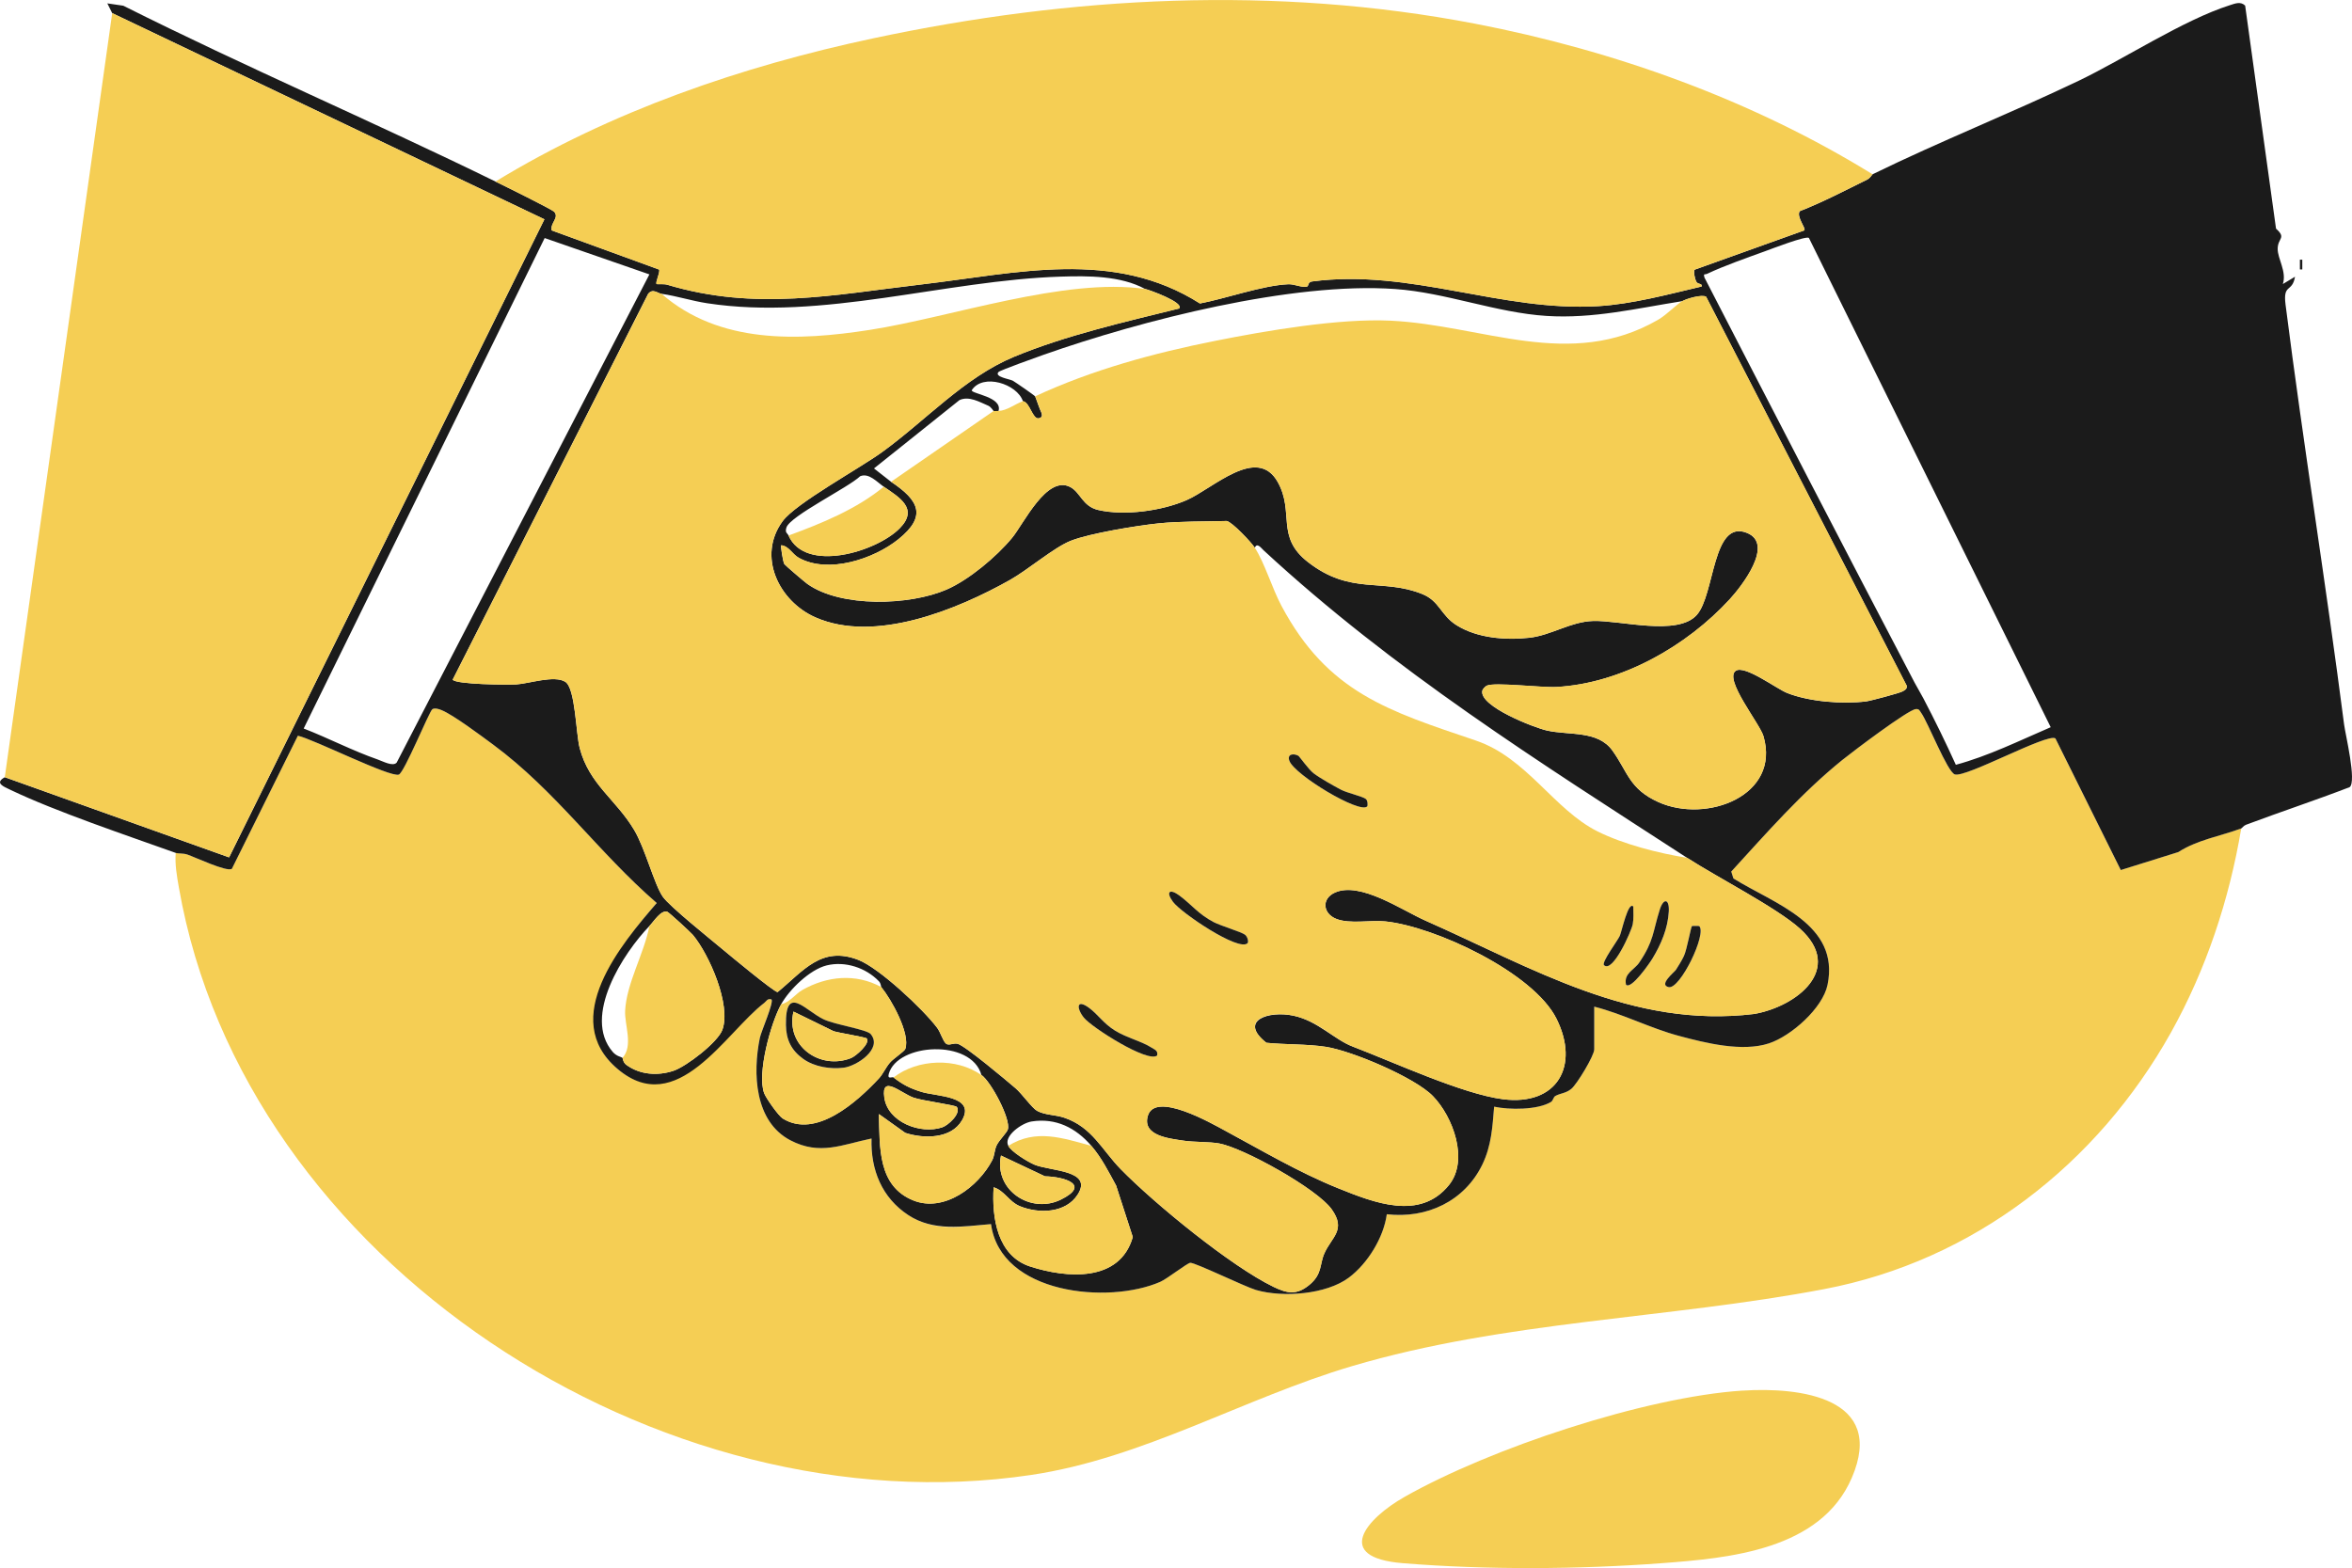
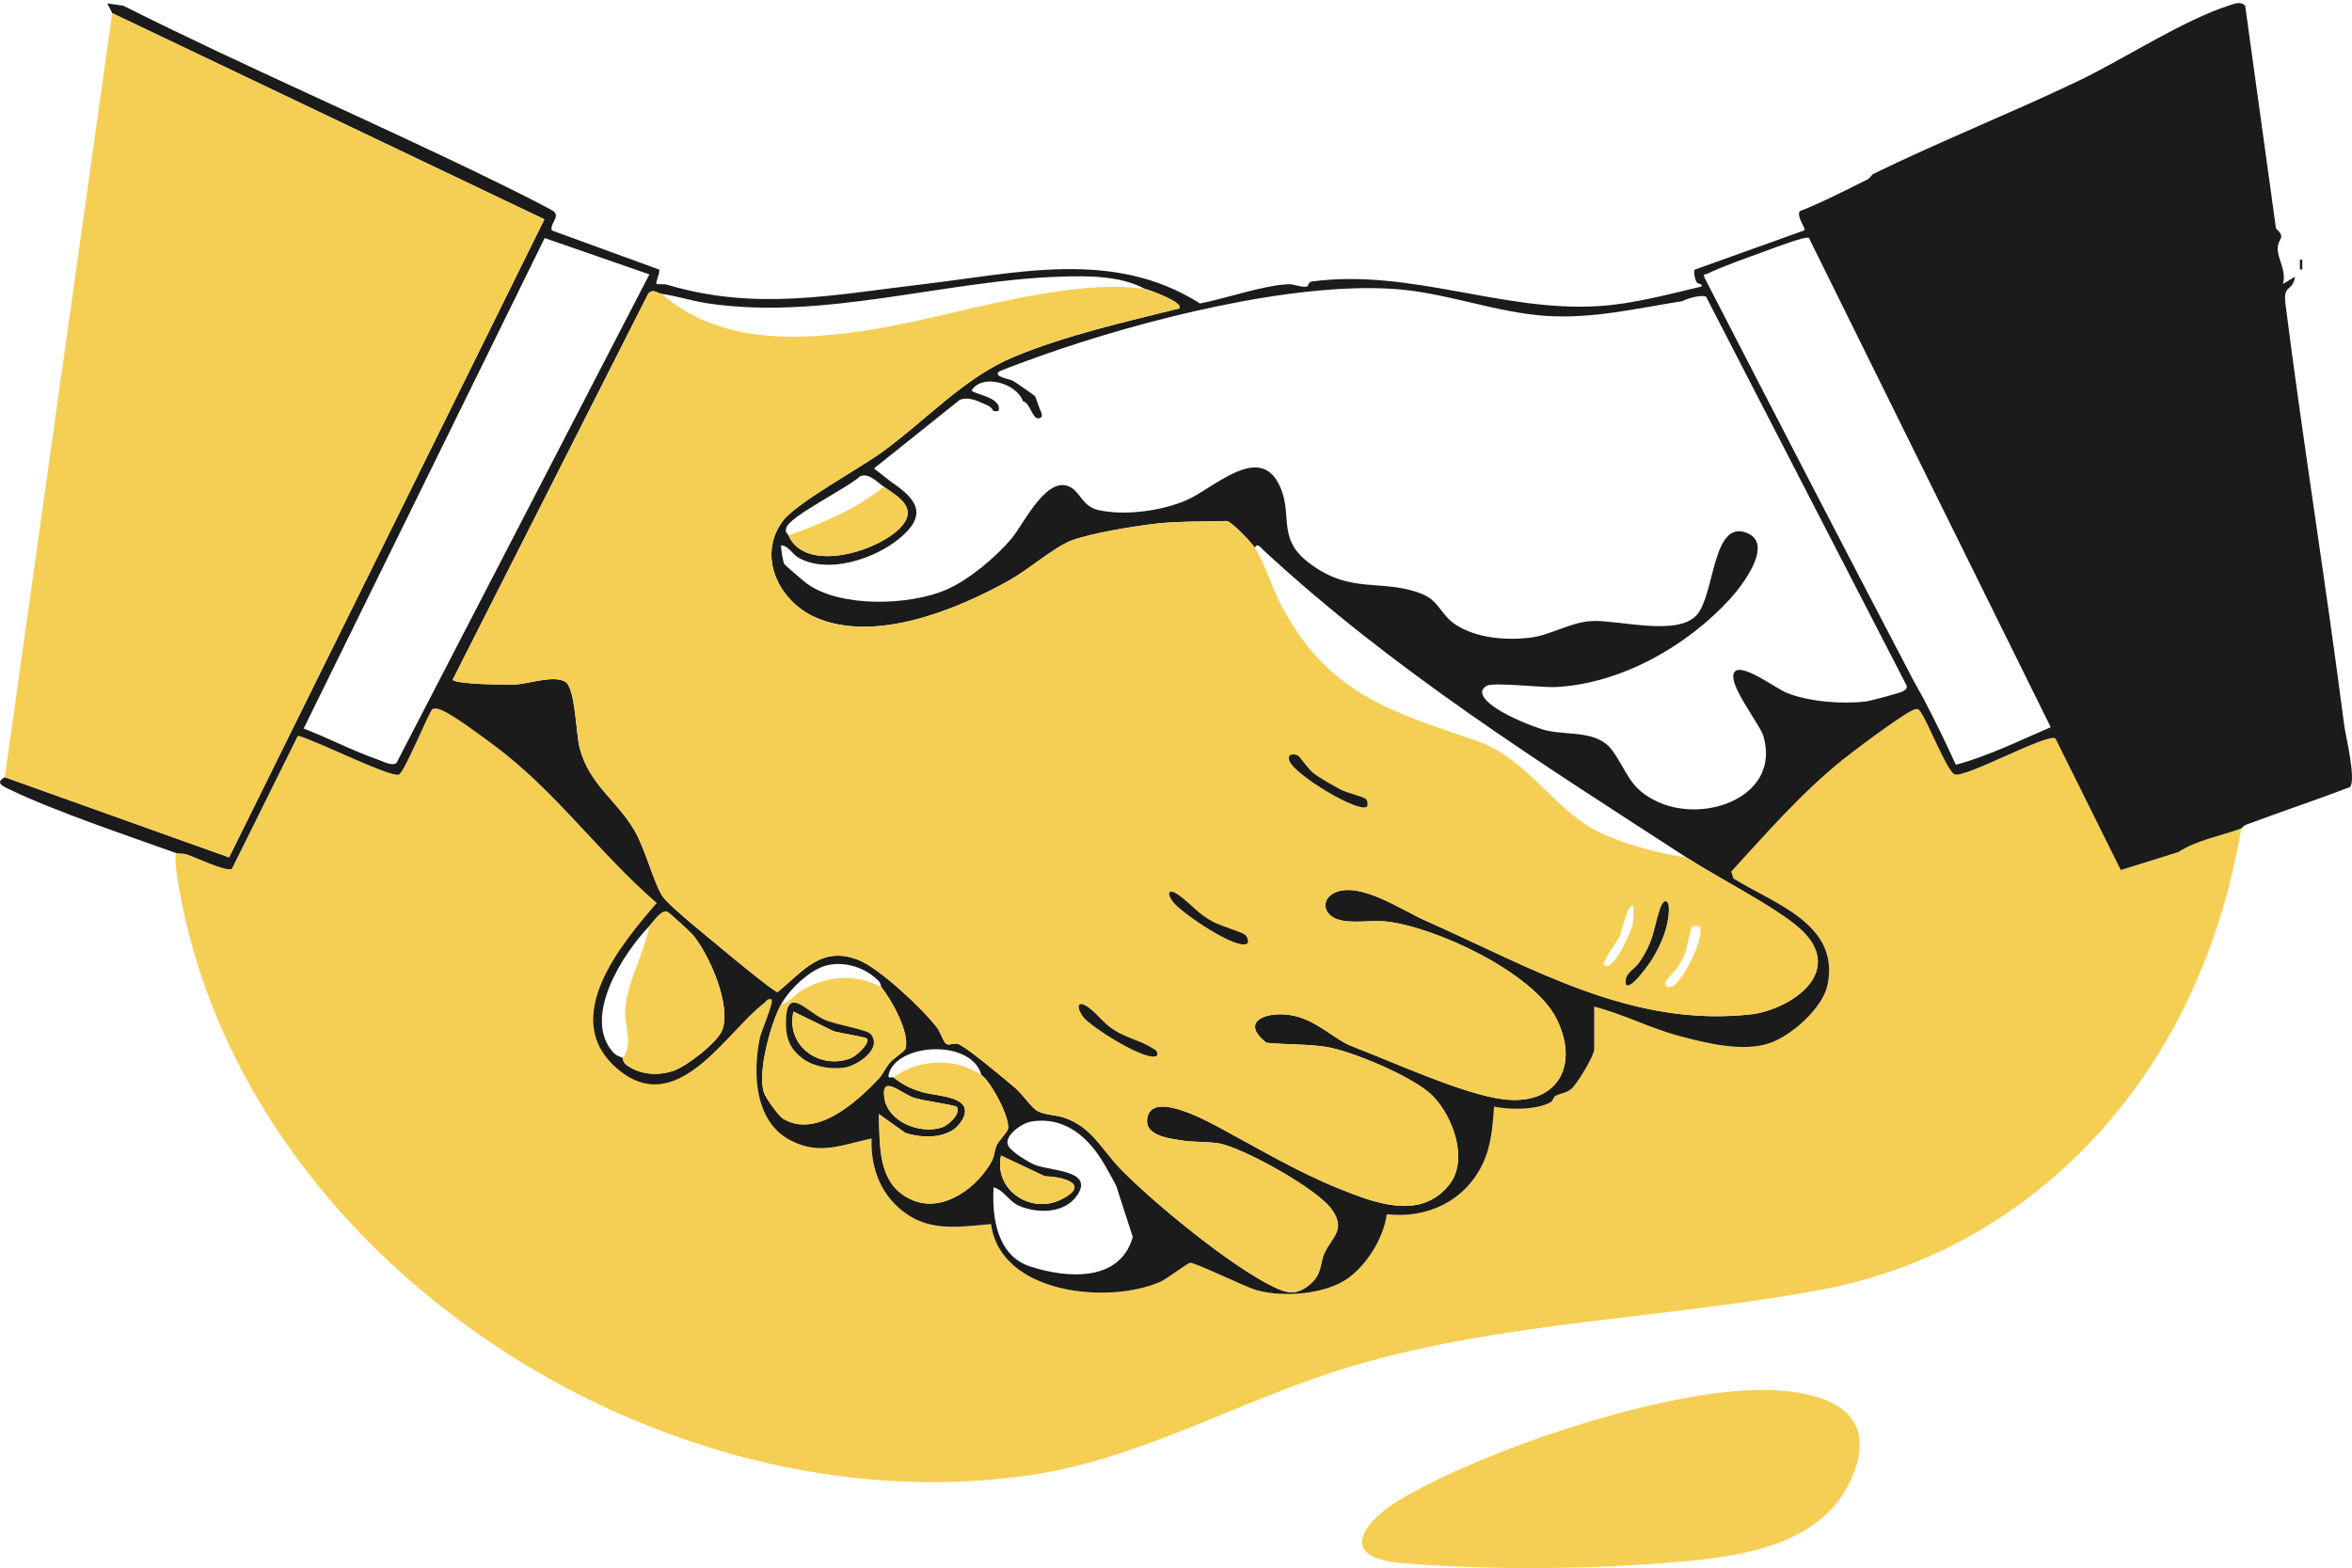
<svg xmlns="http://www.w3.org/2000/svg" id="Layer_2" data-name="Layer 2" viewBox="0 0 481.66 321.19">
  <defs>
    <style>
      .cls-1 {
        fill: #f5ce54;
      }

      .cls-2 {
        fill: #1b1b1b;
      }
    </style>
  </defs>
  <g id="Layer_1-2" data-name="Layer 1">
    <g id="bKVDcc">
      <g>
        <path class="cls-1" d="M35.98,174.69c.48.17,1.53.04,2.39.34,1.66.58,8.04,3.59,9.1,2.93l13.52-27.27c3.11.65,18.86,8.59,20.67,7.96,1.12-.39,6.24-13,6.88-13.4.49-.31,1.38-.01,1.92.21,2.43,1.01,8.08,5.25,10.48,7.02,12.91,9.53,21.54,22.07,33.54,32.47-7.19,8.34-19.63,24.16-8.01,34s22.05-7.42,30.01-13.52c.5-.38.63-.97,1.5-.74.53.6-2.11,6.57-2.38,7.87-1.48,7.23-1.12,17.15,6.26,21,6.05,3.16,10.56.88,16.61-.37-.2,6.39,2.1,12.15,7.55,15.7s11.06,2.33,16.92,1.83c1.94,14.39,24.05,16.48,34.65,11.83,1.42-.62,5.51-3.84,6.15-3.9.98-.09,11.19,4.9,13.45,5.56,5.53,1.62,14.42.92,19.03-2.53,3.84-2.88,7.12-8.18,7.77-12.98,8.2.96,15.93-2.66,19.57-10.19,1.86-3.85,2.06-7.65,2.41-11.84,3.1.67,8.91.69,11.65-.97.39-.24.48-1.01.88-1.22,1.08-.59,2.11-.49,3.3-1.48s4.67-6.78,4.67-8.07v-8.75c5.89,1.5,11.4,4.4,17.28,5.97,5.55,1.49,13.01,3.36,18.5,1.55,4.55-1.5,11.02-7.21,12-12,2.56-12.46-10.95-16.58-19.28-21.78l-.44-1.41c7.29-7.95,14.3-16.02,22.71-22.83,2.04-1.65,13.48-10.31,15.08-10.45.7-.06.76.29,1.09.75,1.41,1.97,5.38,12.14,6.9,12.63,2.25.73,18.91-8.47,20.6-7.38l13.39,26.97,11.78-3.68c3.89-2.52,8.67-3.28,12.9-4.85-2.46,14.62-7.18,28.89-14.41,41.84-15.03,26.9-40.39,46.71-70.97,52.53-31.97,6.09-65.36,6.5-96.72,15.78-22.17,6.56-42.7,18.86-65.71,22.29-75.94,11.32-161.17-43.6-174.54-120.33-.41-2.35-.83-4.7-.65-7.1Z" />
        <path class="cls-2" d="M101.48,37.19c1.63.8,11.6,5.69,12.05,6.22,1.03,1.22-.88,2.26-.55,3.78l21.99,8.02c.32.43-.83,2.67-.49,2.98.08.07,1.5-.06,2.13.12,18.16,5.45,34.02,2.07,52.19-.06,19.48-2.29,39.23-7.34,56.94,3.91,5.27-1,12.84-3.7,18.07-3.94,1.33-.06,2.69.73,3.84.48.4-.09.12-.92,1.06-1.05,20.09-2.66,38.74,6.24,58.56,5.06,7.03-.42,14.41-2.43,21.22-4.03.11-.79-.8-.28-1.16-1.09-.23-.51-.56-1.97-.29-2.35l22.46-8.05c.44-.38-1.66-2.76-.94-3.93,4.74-1.85,9.25-4.22,13.81-6.47.63-.31,1.01-1.04,1.13-1.1,13.71-6.71,28.34-12.52,42.13-19.12,9.2-4.4,21.54-12.5,31-15.5,1.06-.33,2.19-.85,3.15.08l6.32,45.68c2.18,1.96.37,1.88.34,4.1-.03,2.07,1.89,4.69,1.06,7.25l2.49-1.5c-.57,3.34-2.49,1.32-1.94,5.7,3.64,28.65,8.3,57.27,11.99,86,.27,2.09,2.61,11.72,1.14,12.85-7.01,2.7-14.17,5.06-21.21,7.7-.51.19-.83.69-.98.75-4.23,1.58-9,2.33-12.9,4.85l-11.78,3.68-13.39-26.97c-1.7-1.09-18.36,8.12-20.6,7.38-1.52-.5-5.49-10.66-6.9-12.63-.33-.46-.39-.81-1.09-.75-1.6.14-13.04,8.8-15.08,10.45-8.41,6.81-15.42,14.87-22.71,22.83l.44,1.41c8.33,5.2,21.84,9.32,19.28,21.78-.98,4.79-7.45,10.5-12,12-5.49,1.8-12.95-.06-18.5-1.55-5.88-1.58-11.38-4.47-17.28-5.97v8.75c0,1.29-3.52,7.11-4.67,8.07s-2.22.88-3.3,1.48c-.4.22-.48.99-.88,1.22-2.74,1.66-8.55,1.64-11.65.97-.35,4.19-.55,7.99-2.41,11.84-3.64,7.52-11.36,11.14-19.57,10.19-.65,4.8-3.93,10.1-7.77,12.98-4.61,3.45-13.5,4.14-19.03,2.53-2.26-.66-12.47-5.64-13.45-5.56-.64.06-4.73,3.28-6.15,3.9-10.61,4.64-32.71,2.55-34.65-11.83-5.86.49-11.73,1.56-16.92-1.83-5.44-3.56-7.75-9.31-7.55-15.7-6.05,1.25-10.57,3.52-16.61.37-7.38-3.85-7.74-13.76-6.26-21,.27-1.3,2.91-7.27,2.38-7.87-.87-.23-1,.36-1.5.74-7.95,6.09-17.84,23.82-30.01,13.52s.82-25.65,8.01-34c-12.01-10.4-20.64-22.94-33.54-32.47-2.4-1.77-8.05-6.01-10.48-7.02-.54-.23-1.43-.52-1.92-.21-.64.4-5.75,13.01-6.88,13.4-1.81.63-17.57-7.31-20.67-7.96l-13.52,27.27c-1.06.66-7.43-2.35-9.1-2.93-.87-.3-1.91-.17-2.39-.34-9.93-3.55-24.59-8.48-33.84-12.91-1.42-.68-3.34-1.4-1.16-2.59l45.93,16.42L111.49,44.92,22.98,2.69l-1-2,3.27.48c25.12,12.61,51.02,23.68,76.23,36.02ZM132.98,56.2l-21.44-7.44-49.35,100.46c5.03,1.95,10.1,4.59,15.17,6.35,1.04.36,3.09,1.5,3.87.64l51.76-100.01ZM370.44,48.73c-.65-.46-7.6,2.23-8.95,2.72-3.62,1.31-8.5,3.02-11.88,4.63-.5.24-.82-.17-.56.77,14.32,27.79,28.52,55.25,43.04,82.98.62,1.18,1.23,2.13,1.78,3.19,2.34,4.46,4.58,9.04,6.66,13.63,6.64-1.78,13.08-4.97,19.43-7.7l-49.52-100.22ZM135.48,60.19c-.81-.12-1.8-1.18-2.75,0l-40.03,79.03c.73.98,11.23,1.08,13.03.97,2.62-.17,7.82-1.95,10.04-.53,2.07,1.33,2.16,10.62,2.94,13.56,1.96,7.48,7.43,10.5,11.18,16.82,2.23,3.76,4.13,11.21,5.85,13.65,1.43,2.02,9.75,8.67,12.24,10.76,1.38,1.16,10.54,8.76,11.26,8.76,5.26-4.31,8.94-9.55,16.55-6.59,4.26,1.66,13.2,10.03,16.12,13.9.7.93,1.17,2.68,1.8,3.23.58.51,1.51-.17,2.38.04,1.52.37,10.03,7.53,11.91,9.14,1.28,1.1,3.37,4.06,4.39,4.61,1.68.9,3.71.77,5.59,1.41,5.67,1.93,7.72,6.62,11.5,10.5,6.94,7.1,22.64,19.95,31.35,24.15,2.82,1.36,4.72,1.7,7.28-.4,2.74-2.25,2.08-4.21,3.12-6.52,1.51-3.34,4.47-4.76,1.49-8.97s-18.01-12.55-23.01-13.49c-2.07-.39-5.12-.24-7.41-.59-2.75-.43-8.46-.96-7.24-5.08,1.51-5.1,13.14,1.6,15.8,3.03,7.35,3.96,15.12,8.56,23.18,11.81,7.27,2.92,16.75,6.73,22.7-.68,4.09-5.1.82-13.96-3.31-18.21-3.72-3.82-16.6-9.26-21.92-10.08-3.83-.59-8.27-.43-12.17-.83-5.83-4.59.58-6.61,5.54-5.55s8.31,4.87,12.15,6.33c8.26,3.15,22.46,9.72,30.74,10.78,11.13,1.42,15.77-6.86,10.98-16.48-4.71-9.46-24.91-18.9-35.06-19.94-3.07-.31-7.24.56-10-.5s-3.12-4.13-.33-5.4c5.16-2.34,13.72,3.6,18.51,5.72,21.87,9.67,42.38,22.17,67.35,19.14,8.7-1.53,18.55-9.2,9.37-17.49-4.73-4.27-16.98-10.53-23.11-14.5-30.23-19.6-60.18-38.43-86.74-63.01-.4-.37-1.34-1.67-1.76-.49-.75-1.15-4.64-5.27-5.76-5.49-4.49.13-9.55.04-13.98.49-4.38.45-14.02,2.02-17.94,3.56-3.46,1.36-8.71,5.91-12.47,8.03-10.83,6.09-27.68,13.02-39.84,7.66-7.5-3.31-11.99-12.53-6.71-19.71,2.71-3.67,15.65-10.73,20.36-14.14,8.98-6.5,16.83-15.28,26.99-19.51,10.58-4.4,22.71-7.15,33.85-9.91,1.12-1.22-6.34-3.9-7-4-4.97-2.72-11.7-2.7-17.27-2.52-23.67.75-48.8,9.07-72.41,5.45-3.2-.49-6.05-1.45-9.32-1.93ZM344.48,61.69c-9.32,1.47-18.22,3.63-27.77,3.02-10.33-.66-20.63-4.78-30.99-5.51-21.09-1.5-51.95,6.4-72.01,13.47-1.23.43-8.89,3.17-9.23,3.53-.94,1,2.37,1.45,2.95,1.79s4.39,2.97,4.55,3.2c.09.12.71,2.01,1.02,2.73.28.66.8,1.56-.28,1.77-1.29.25-1.82-3.32-3.24-3.5-1.16-3.56-8.21-5.81-10.49-2.25-.01.74,6.38,1.36,5.49,4.25-.29,0-.83.07-1,0-.07-.03-.5-.84-1.12-1.1-1.74-.73-3.91-2.04-5.87-1.14l-17.51,14,3.5,2.74c5.73,3.82,7.37,7.04,1.51,11.76-5.05,4.07-14.34,7.14-20.37,3.84-1.42-.78-2.03-2.42-3.64-2.6-.16.18.37,3.45.64,3.86.17.26,4.14,3.65,4.7,4.05,6.9,4.92,21,4.43,28.5,1.18,4.58-1.99,10.23-6.73,13.42-10.58,2.41-2.91,7.11-12.94,11.92-10.44,2.13,1.11,2.5,3.98,5.79,4.72,5.4,1.22,12.99.16,18.04-2.03,5.4-2.35,14.44-11.31,18.68-3.69,3.46,6.21-.49,11.18,6.15,16.35,8.83,6.89,15.2,3.25,23.43,6.57,3.58,1.44,3.76,4.36,7.08,6.42,4.23,2.62,9.95,3.07,14.84,2.54,4.45-.49,8.5-3.31,13.08-3.44,5.56-.17,17.31,3.18,21.23-1.24,3.72-4.19,3.17-19.66,10.27-16.8,5.67,2.28-1.1,10.95-3.5,13.56-8.85,9.66-22.23,17.27-35.5,18-3,.17-12.66-1.02-14.27-.27-.34.16-.87.7-.93,1.07-.59,3.2,10.66,7.54,13.23,8.12,4.56,1.03,10.42-.07,13.41,4.09,3.17,4.39,3.44,7.87,9.43,10.57,9.84,4.43,25.07-1.3,21.51-13.51-.75-2.58-8.13-11.62-5.69-13.37,1.81-1.3,8.38,3.68,10.54,4.53,4.54,1.8,11.38,2.33,16.2,1.72.92-.12,6.86-1.7,7.45-2.05.5-.29.91-.45.85-1.14l-41.09-79.69c-.85-.53-4.02.39-4.92.92ZM161.48,109.69c3.44,7.76,18.02,3.34,22.77-1.48,3.96-4.03-.1-6.34-3.27-8.52-1.37-.94-3.05-2.9-4.84-2.14-2.39,2.3-14.34,8.14-15.09,10.5-.35,1.11.21,1.14.43,1.63ZM132.98,189.69c-5.29,5.47-13.77,18.47-7.51,25.76.84.97,1.72.98,2.01,1.24.09.08.07.9.79,1.43,2.79,2.04,6.4,2.27,9.61,1.22,2.7-.89,9.17-5.9,10.06-8.44,1.8-5.11-2.68-15.34-6.04-19.39-.44-.53-4.93-4.68-5.28-4.77-1.31-.34-2.7,1.97-3.65,2.95ZM180.48,202.19c-.1-.12-.03-.71-.51-1.22-2.69-2.78-6.92-4.15-10.68-3.23-3.46.86-7.62,4.93-9.31,7.94-2.12,3.78-4.99,14.21-3.49,18.24.39,1.04,2.92,4.63,3.81,5.18,6.8,4.22,15.26-3.48,19.66-8.18.83-.89,1.4-2.23,2.26-3.24.74-.87,2.99-2.31,3.17-2.83,1.09-3.14-2.9-10.21-4.92-12.67ZM200.98,220.19c-2.04-7.45-17.26-6.54-18.97-.22-.33,1.2.73.53.97.72,1.97,1.51,3.37,2.23,5.78,2.97,3.06.94,11.15.77,8.25,5.81-2.22,3.84-7.87,3.8-11.62,2.57l-5.4-3.85c.2,6.73-.3,14.74,7.06,17.69,6.3,2.53,13.32-2.81,16.15-8.24.49-.94.44-2.1.92-3.08.54-1.09,2.09-2.56,2.28-3.24.62-2.12-3.44-9.74-5.41-11.14ZM195.94,226.73c-.25-.38-7.15-1.29-8.85-1.9-2.6-.93-6.66-4.84-5.99-.02.69,5.03,7.41,7.61,11.87,6.1,1.19-.4,3.9-2.82,2.98-4.18ZM206.48,234.69c.64,1.23,4.03,3.31,5.38,3.87,3.26,1.35,12.05,1.08,8.84,6.11-2.45,3.85-7.97,3.97-11.84,2.39-2.23-.91-3.18-3.22-5.38-3.87-.39,6.24.76,14.06,7.51,16.23,7.49,2.41,18.32,3.28,20.99-6.04l-3.41-10.54c-1.52-2.79-3-5.74-5.09-8.16-3.16-3.66-7.23-5.75-12.22-4.97-2.03.32-5.8,3.01-4.78,4.97ZM204.99,236.69c-1.49,7.09,6.1,12.07,12.27,9.02s.74-4.68-3.27-4.77l-9-4.25Z" />
-         <path class="cls-1" d="M383.48,35.69c-.11.06-.5.79-1.13,1.1-4.56,2.24-9.07,4.61-13.81,6.47-.73,1.17,1.37,3.55.94,3.93l-22.46,8.05c-.27.38.06,1.84.29,2.35.36.81,1.27.3,1.16,1.09-6.82,1.6-14.2,3.61-21.22,4.03-19.82,1.17-38.47-7.72-58.56-5.06-.94.12-.66.96-1.06,1.05-1.15.25-2.51-.54-3.84-.48-5.23.24-12.79,2.94-18.07,3.94-17.71-11.25-37.46-6.19-56.94-3.91-18.17,2.13-34.03,5.51-52.19.06-.62-.19-2.04-.05-2.13-.12-.34-.3.81-2.54.49-2.98l-21.99-8.02c-.33-1.52,1.58-2.56.55-3.78-.45-.53-10.42-5.42-12.05-6.22,23.53-14.37,50.44-23.62,77.4-29.35,40.61-8.64,82.26-10.85,123.2-2.99,28.45,5.47,56.79,15.64,81.41,30.84Z" />
        <polygon class="cls-1" points="22.98 2.69 111.49 44.92 46.91 175.61 .98 159.19 22.98 2.69" />
        <path class="cls-1" d="M356.88,284.84c11.68-.76,29.43,1.39,22.35,17.85-6.37,14.83-25.16,16.47-39,17.5-17.01,1.27-35.89,1.39-53-.01-14.27-1.17-7.46-9.11.41-13.58,17.53-9.94,49.19-20.47,69.23-21.77Z" />
        <rect class="cls-2" x="470.99" y="53.19" width=".49" height="2" />
        <path class="cls-1" d="M234.48,59.19c.65.1,8.12,2.78,7,4-11.13,2.75-23.26,5.51-33.85,9.91-10.17,4.22-18.01,13-26.99,19.51-4.71,3.41-17.66,10.46-20.36,14.14-5.29,7.17-.8,16.4,6.71,19.71,12.15,5.36,29-1.57,39.84-7.66,3.77-2.12,9.02-6.67,12.47-8.03,3.92-1.54,13.56-3.1,17.94-3.56,4.43-.46,9.5-.37,13.98-.49,1.12.21,5.01,4.33,5.76,5.49,1.99,3.07,3.52,8.25,5.42,11.83,9.5,17.89,22.02,21.6,39.85,27.65,10.44,3.55,15.99,14.15,24.9,18.6,5.26,2.63,12.53,4.49,18.34,5.41,6.13,3.97,18.38,10.23,23.11,14.5,9.19,8.3-.67,15.97-9.37,17.49-24.96,3.03-45.47-9.46-67.35-19.14-4.79-2.12-13.35-8.05-18.51-5.72-2.8,1.27-2.5,4.3.33,5.4s6.93.19,10,.5c10.15,1.04,30.35,10.48,35.06,19.94,4.79,9.62.15,17.9-10.98,16.48-8.28-1.06-22.48-7.63-30.74-10.78-3.84-1.46-6.97-5.22-12.15-6.33s-11.37.95-5.54,5.55c3.9.39,8.34.24,12.17.83,5.32.82,18.2,6.26,21.92,10.08,4.13,4.24,7.41,13.11,3.31,18.21-5.95,7.42-15.43,3.61-22.7.68-8.06-3.24-15.83-7.85-23.18-11.81-2.65-1.43-14.29-8.13-15.8-3.03-1.22,4.12,4.49,4.65,7.24,5.08,2.29.36,5.34.21,7.41.59,5,.94,20.02,9.28,23.01,13.49s.02,5.63-1.49,8.97c-1.04,2.31-.39,4.27-3.12,6.52-2.56,2.1-4.46,1.76-7.28.4-8.71-4.2-24.41-17.05-31.35-24.15-3.79-3.87-5.83-8.57-11.5-10.5-1.88-.64-3.91-.51-5.59-1.41-1.02-.55-3.11-3.51-4.39-4.61-1.87-1.61-10.38-8.77-11.91-9.14-.86-.21-1.79.47-2.38-.04-.63-.55-1.1-2.31-1.8-3.23-2.92-3.87-11.86-12.24-16.12-13.9-7.61-2.96-11.29,2.28-16.55,6.59-.71,0-9.87-7.6-11.26-8.76-2.49-2.09-10.81-8.74-12.24-10.76-1.73-2.44-3.62-9.89-5.85-13.65-3.75-6.31-9.22-9.34-11.18-16.82-.77-2.94-.87-12.24-2.94-13.56-2.22-1.42-7.42.36-10.04.53-1.8.11-12.3.01-13.03-.97l40.03-79.03c.95-1.18,1.94-.12,2.75,0,11.86,10.32,28,9.66,42.63,7.38,16.59-2.58,40-10.78,56.37-8.38ZM265.88,154.8c-.98-.54-2.36-.36-1.82,1.06,1.1,2.89,14.4,10.89,15.92,9.32.13-.14.14-1.23-.29-1.54-.78-.56-3.8-1.22-5.04-1.87-1.5-.78-4.35-2.39-5.63-3.37-1.06-.81-2.93-3.49-3.14-3.6ZM255.48,193.19c.25-.26.03-1.29-.51-1.73-.66-.54-5.01-1.84-6.42-2.58-3.18-1.66-4.54-3.62-7.04-5.46-2.03-1.49-2.79-.74-1.3,1.3,1.65,2.25,13.5,10.27,15.27,8.47ZM332.99,201.69c1.07,1.11,4.88-4.46,5.41-5.34,1.79-2.94,3.17-6.19,3.36-9.67.14-2.61-1.08-2.83-1.86-.33-1.45,4.61-1.19,6.36-4.19,10.81-1.04,1.53-3.22,2.2-2.71,4.53ZM334.48,185.69c-1.03-1.19-2.36,5.08-2.76,5.99-.43.99-3.81,5.46-3.24,6.01,1.8,1.72,5.63-7.02,5.88-8.37.22-1.2.12-2.42.12-3.63ZM347.98,189.69c-.05-.05-1.44-.05-1.49,0-.23.22-1.01,4.75-1.64,6.12-.4.86-1.12,2.03-1.65,2.85-.31.48-3.62,3.09-1.46,3.53,2.32.48,7.86-10.95,6.24-12.5ZM236.98,216.19c.2-1-.48-1.17-1.14-1.6-2-1.29-5.21-2.06-7.5-3.5s-3.47-3.31-5.33-4.67c-2.6-1.9-2.56.13-1.03,2.03,1.61,2.01,13.14,9.33,15.01,7.74Z" />
-         <path class="cls-1" d="M344.48,61.69c.9-.53,4.07-1.45,4.92-.92l41.09,79.69c.05.69-.35.85-.85,1.14-.6.34-6.54,1.93-7.45,2.05-4.83.61-11.66.08-16.2-1.72-2.15-.85-8.73-5.83-10.54-4.53-2.44,1.76,4.94,10.8,5.69,13.37,3.56,12.21-11.68,17.94-21.51,13.51-5.99-2.7-6.27-6.17-9.43-10.57-3-4.16-8.85-3.06-13.41-4.09-2.58-.58-13.82-4.92-13.23-8.12.07-.36.59-.91.93-1.07,1.61-.75,11.27.44,14.27.27,13.26-.73,26.65-8.34,35.5-18,2.4-2.62,9.18-11.28,3.5-13.56-7.1-2.86-6.55,12.61-10.27,16.8-3.92,4.42-15.68,1.07-21.23,1.24-4.59.14-8.63,2.96-13.08,3.44-4.89.53-10.61.08-14.84-2.54-3.32-2.06-3.5-4.98-7.08-6.42-8.24-3.32-14.61.32-23.43-6.57-6.64-5.18-2.7-10.15-6.15-16.35-4.25-7.62-13.28,1.34-18.68,3.69-5.05,2.2-12.64,3.26-18.04,2.03-3.29-.74-3.66-3.61-5.79-4.72-4.81-2.5-9.51,7.53-11.92,10.44-3.19,3.85-8.84,8.6-13.42,10.58-7.5,3.25-21.6,3.74-28.5-1.18-.56-.4-4.53-3.79-4.7-4.05-.26-.41-.79-3.68-.64-3.86,1.61.18,2.22,1.82,3.64,2.6,6.03,3.3,15.32.23,20.37-3.84,5.86-4.72,4.22-7.94-1.51-11.76l21-14.5c.17.07.71,0,1,0,1.69-.05,3.42-1.44,5-2,1.42.18,1.95,3.74,3.24,3.5,1.08-.21.57-1.11.28-1.77-.31-.72-.94-2.61-1.02-2.73,11.62-5.41,24.3-8.86,36.89-11.36,10.49-2.09,25.31-4.63,35.86-4.13,18.89.9,36.74,10.26,54.82-.19,1.74-1.01,3.74-3.11,4.93-3.82Z" />
-         <path class="cls-1" d="M223.48,234.69c2.09,2.42,3.57,5.36,5.09,8.16l3.41,10.54c-2.66,9.32-13.5,8.45-20.99,6.04-6.75-2.17-7.9-9.99-7.51-16.23,2.2.65,3.15,2.96,5.38,3.87,3.88,1.58,9.39,1.46,11.84-2.39,3.21-5.03-5.58-4.75-8.84-6.11-1.35-.56-4.75-2.64-5.38-3.87,5.67-3.55,11.14-1.59,17,0Z" />
        <path class="cls-1" d="M180.48,202.19c2.02,2.46,6.01,9.53,4.92,12.67-.18.51-2.43,1.95-3.17,2.83-.86,1.01-1.43,2.36-2.26,3.24-4.4,4.71-12.86,12.41-19.66,8.18-.89-.56-3.42-4.15-3.81-5.18-1.51-4.03,1.37-14.45,3.49-18.24,1.73-.35,2.9-2.11,4.33-2.92,5.08-2.87,10.96-3.43,16.17-.58ZM178.33,211.84c-.81-.98-7.33-1.93-9.69-3.05-3.75-1.79-7.82-7.29-7.7,1.17.04,3.01,1.1,5.19,3.57,6.96,2.27,1.63,5.48,2.13,8.23,1.79s8.03-3.89,5.58-6.86Z" />
        <path class="cls-1" d="M127.48,216.69c2.27-2.53.39-6.75.54-9.67.28-5.62,3.93-11.81,4.96-17.33.95-.98,2.34-3.29,3.65-2.95.34.09,4.83,4.24,5.28,4.77,3.36,4.05,7.84,14.28,6.04,19.39-.89,2.54-7.36,7.54-10.06,8.44-3.2,1.06-6.82.82-9.61-1.22-.73-.53-.71-1.36-.79-1.43Z" />
        <path class="cls-1" d="M200.98,220.19c1.97,1.39,6.03,9.01,5.41,11.14-.2.68-1.74,2.15-2.28,3.24-.48.97-.44,2.14-.92,3.08-2.82,5.43-9.85,10.77-16.15,8.24-7.35-2.95-6.86-10.96-7.06-17.69l5.4,3.85c3.75,1.23,9.41,1.27,11.62-2.57,2.91-5.03-5.18-4.86-8.25-5.81-2.41-.74-3.81-1.46-5.78-2.97,4.94-3.83,12.87-4.12,18-.5Z" />
        <path class="cls-1" d="M161.48,109.69c6.74-2.46,13.95-5.41,19.5-10,3.17,2.17,7.23,4.49,3.27,8.52-4.75,4.82-19.33,9.24-22.77,1.48Z" />
        <path class="cls-1" d="M204.99,236.69l9,4.25c4.01.09,9.4,1.74,3.27,4.77s-13.76-1.93-12.27-9.02Z" />
        <path class="cls-1" d="M195.94,226.73c.92,1.37-1.79,3.78-2.98,4.18-4.46,1.51-11.18-1.07-11.87-6.1-.66-4.81,3.4-.9,5.99.02,1.7.61,8.6,1.52,8.85,1.9Z" />
        <path class="cls-2" d="M332.99,201.69c-.51-2.33,1.68-3,2.71-4.53,3.01-4.45,2.74-6.2,4.19-10.81.78-2.49,2-2.27,1.86.33-.19,3.47-1.57,6.72-3.36,9.67-.53.87-4.34,6.44-5.41,5.34Z" />
        <path class="cls-2" d="M255.48,193.19c-1.77,1.79-13.62-6.22-15.27-8.47-1.49-2.03-.73-2.79,1.3-1.3,2.5,1.84,3.86,3.8,7.04,5.46,1.42.74,5.76,2.04,6.42,2.58.55.45.76,1.48.51,1.73Z" />
-         <path class="cls-2" d="M236.98,216.19c-1.87,1.6-13.39-5.73-15.01-7.74-1.53-1.9-1.57-3.93,1.03-2.03,1.86,1.36,2.95,3.19,5.33,4.67s5.5,2.2,7.5,3.5c.67.43,1.35.6,1.14,1.6Z" />
+         <path class="cls-2" d="M236.98,216.19c-1.87,1.6-13.39-5.73-15.01-7.74-1.53-1.9-1.57-3.93,1.03-2.03,1.86,1.36,2.95,3.19,5.33,4.67s5.5,2.2,7.5,3.5c.67.43,1.35.6,1.14,1.6" />
        <path class="cls-2" d="M265.88,154.8c.21.11,2.08,2.79,3.14,3.6,1.28.98,4.13,2.59,5.63,3.37,1.25.65,4.26,1.31,5.04,1.87.43.31.43,1.4.29,1.54-1.52,1.57-14.82-6.43-15.92-9.32-.54-1.42.83-1.6,1.82-1.06Z" />
-         <path class="cls-2" d="M347.98,189.69c1.62,1.55-3.92,12.98-6.24,12.5-2.17-.44,1.14-3.05,1.46-3.53.53-.82,1.25-1.99,1.65-2.85.63-1.37,1.41-5.9,1.64-6.12.05-.05,1.44-.05,1.49,0Z" />
-         <path class="cls-2" d="M334.48,185.69c0,1.21.11,2.43-.12,3.63-.25,1.35-4.08,10.09-5.88,8.37-.57-.54,2.8-5.02,3.24-6.01.4-.91,1.72-7.18,2.76-5.99Z" />
        <path class="cls-2" d="M178.33,211.84c2.45,2.98-2.86,6.53-5.58,6.86s-5.95-.17-8.23-1.79c-2.48-1.77-3.53-3.95-3.57-6.96-.12-8.46,3.95-2.96,7.7-1.17,2.36,1.13,8.88,2.07,9.69,3.05ZM177.49,212.7c-.23-.26-5.74-1.15-6.78-1.48l-8.22-4.02c-1.64,7.04,5.44,12.04,11.78,9.53,1.02-.4,4.04-3.07,3.21-4.03Z" />
        <path class="cls-1" d="M177.49,212.7c.82.96-2.2,3.63-3.21,4.03-6.34,2.5-13.43-2.49-11.78-9.53l8.22,4.02c1.04.33,6.55,1.22,6.78,1.48Z" />
      </g>
    </g>
  </g>
</svg>